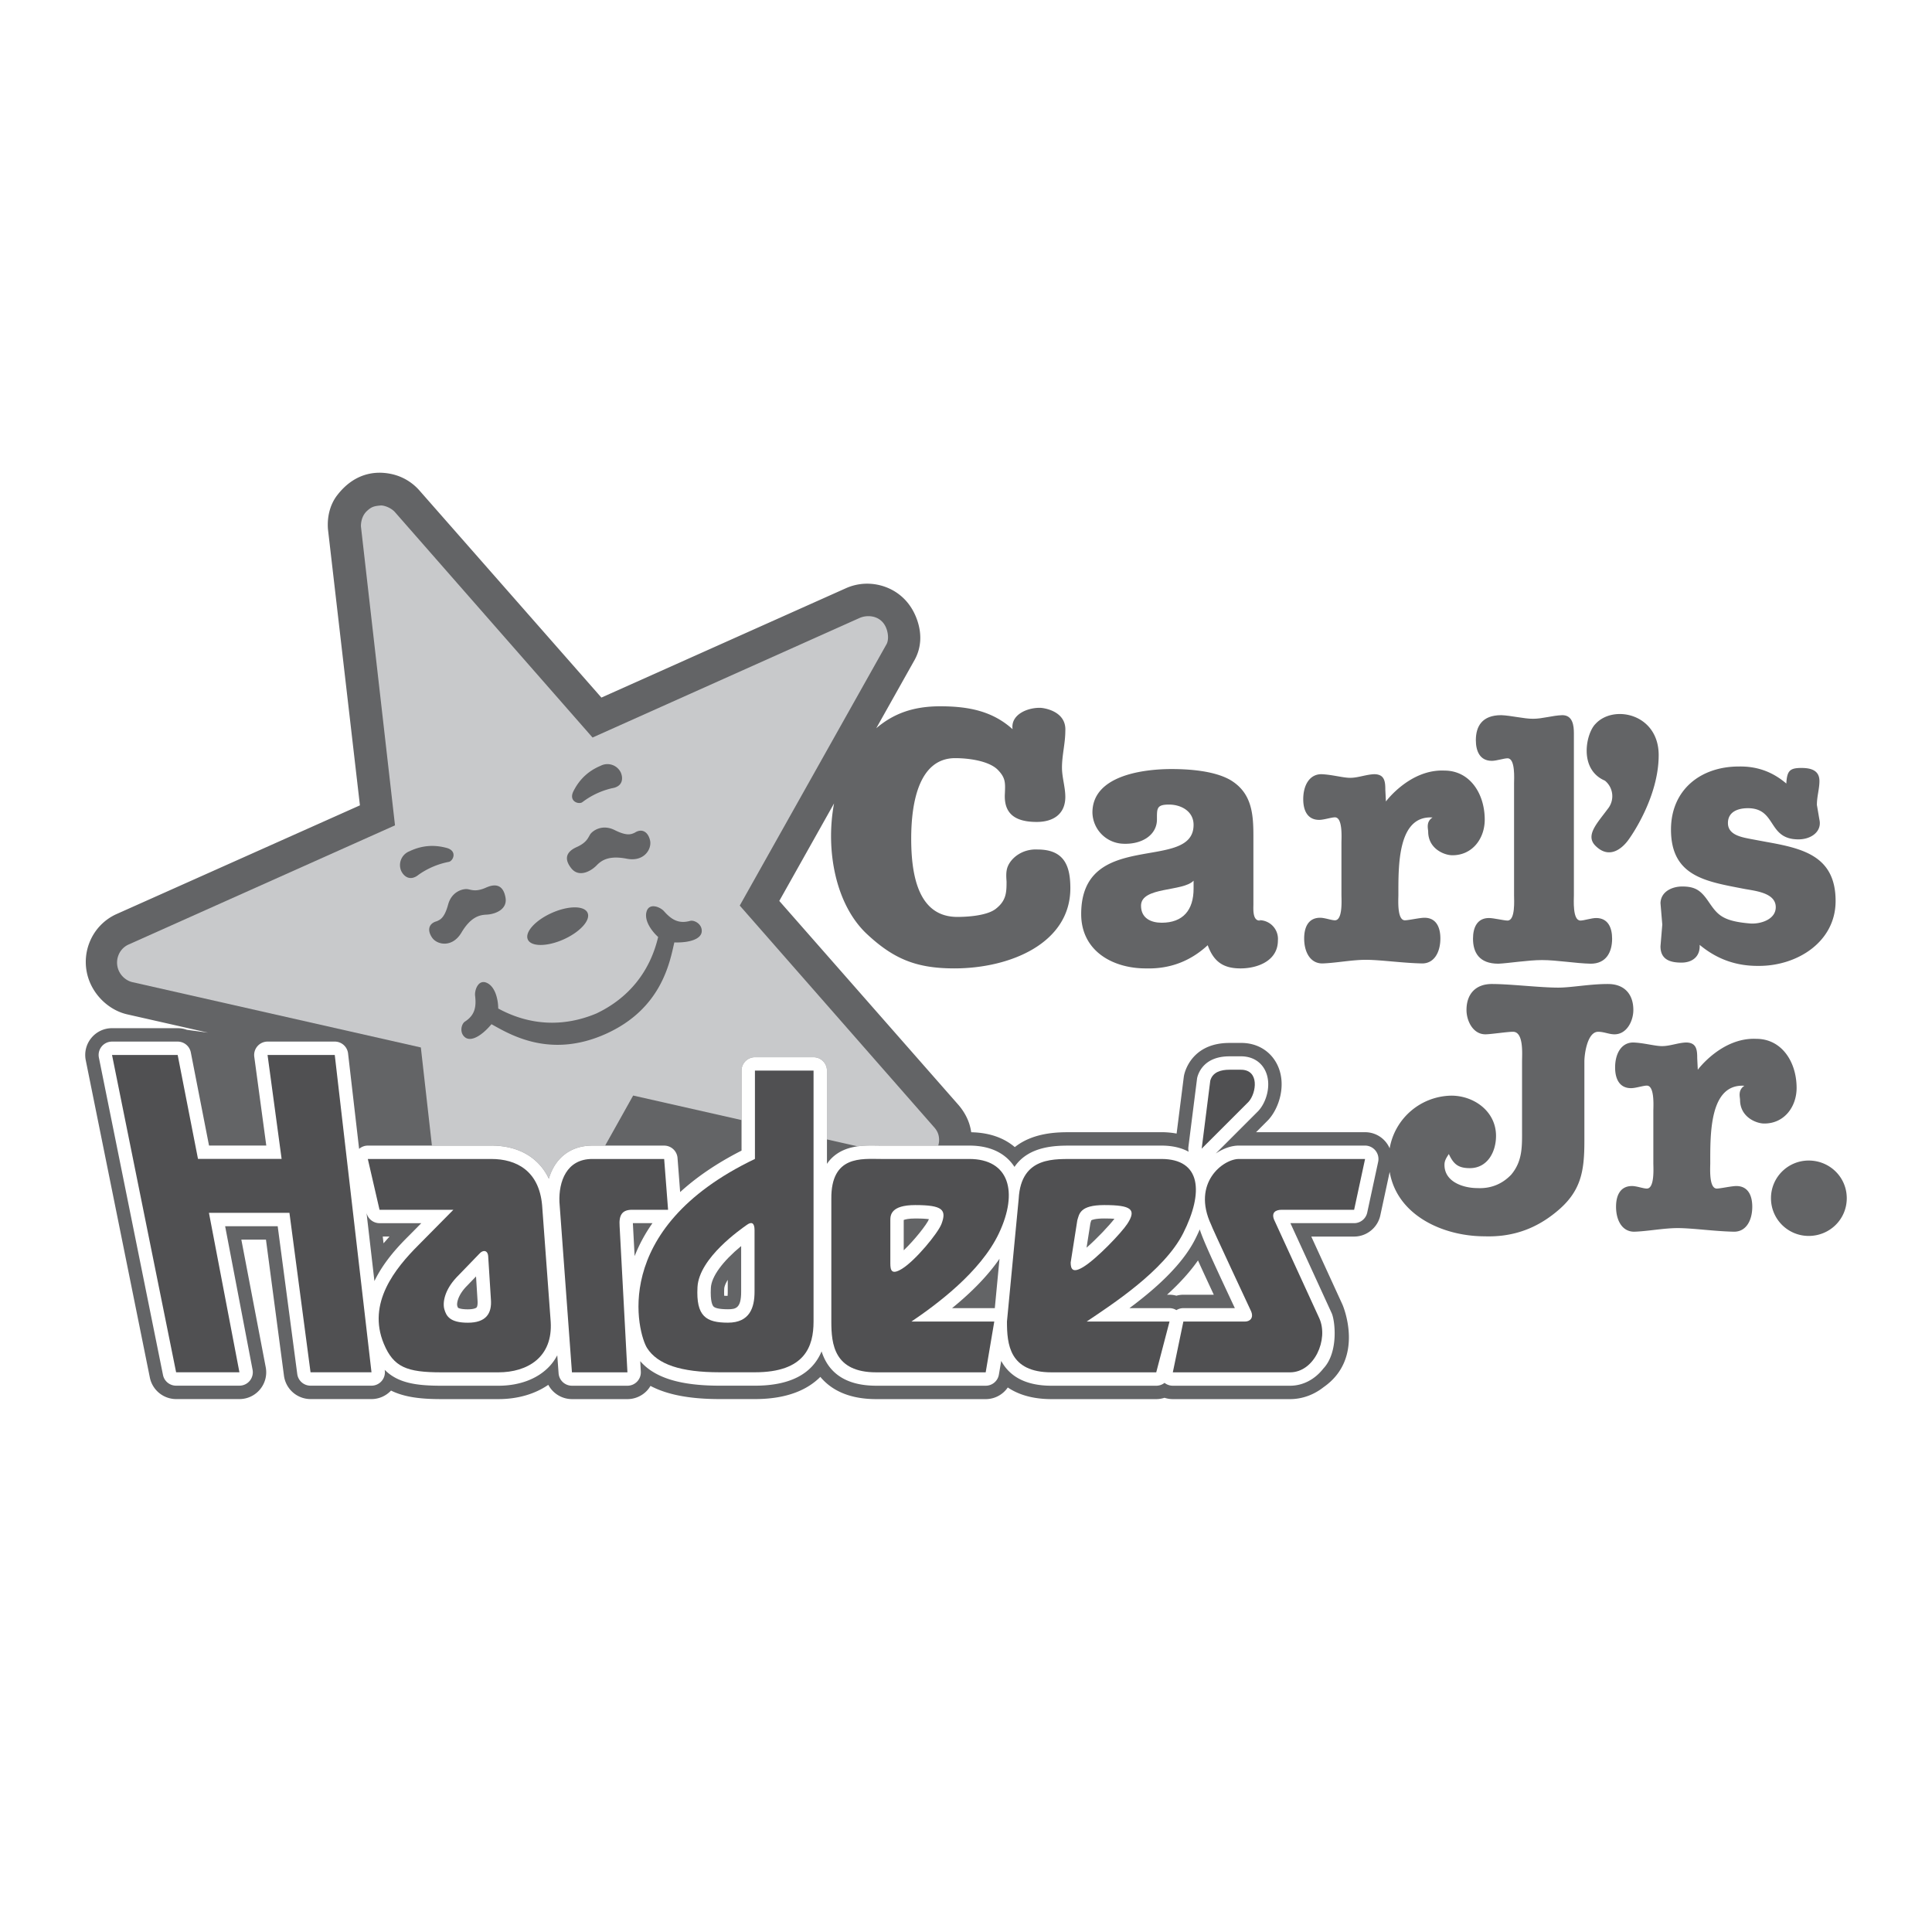
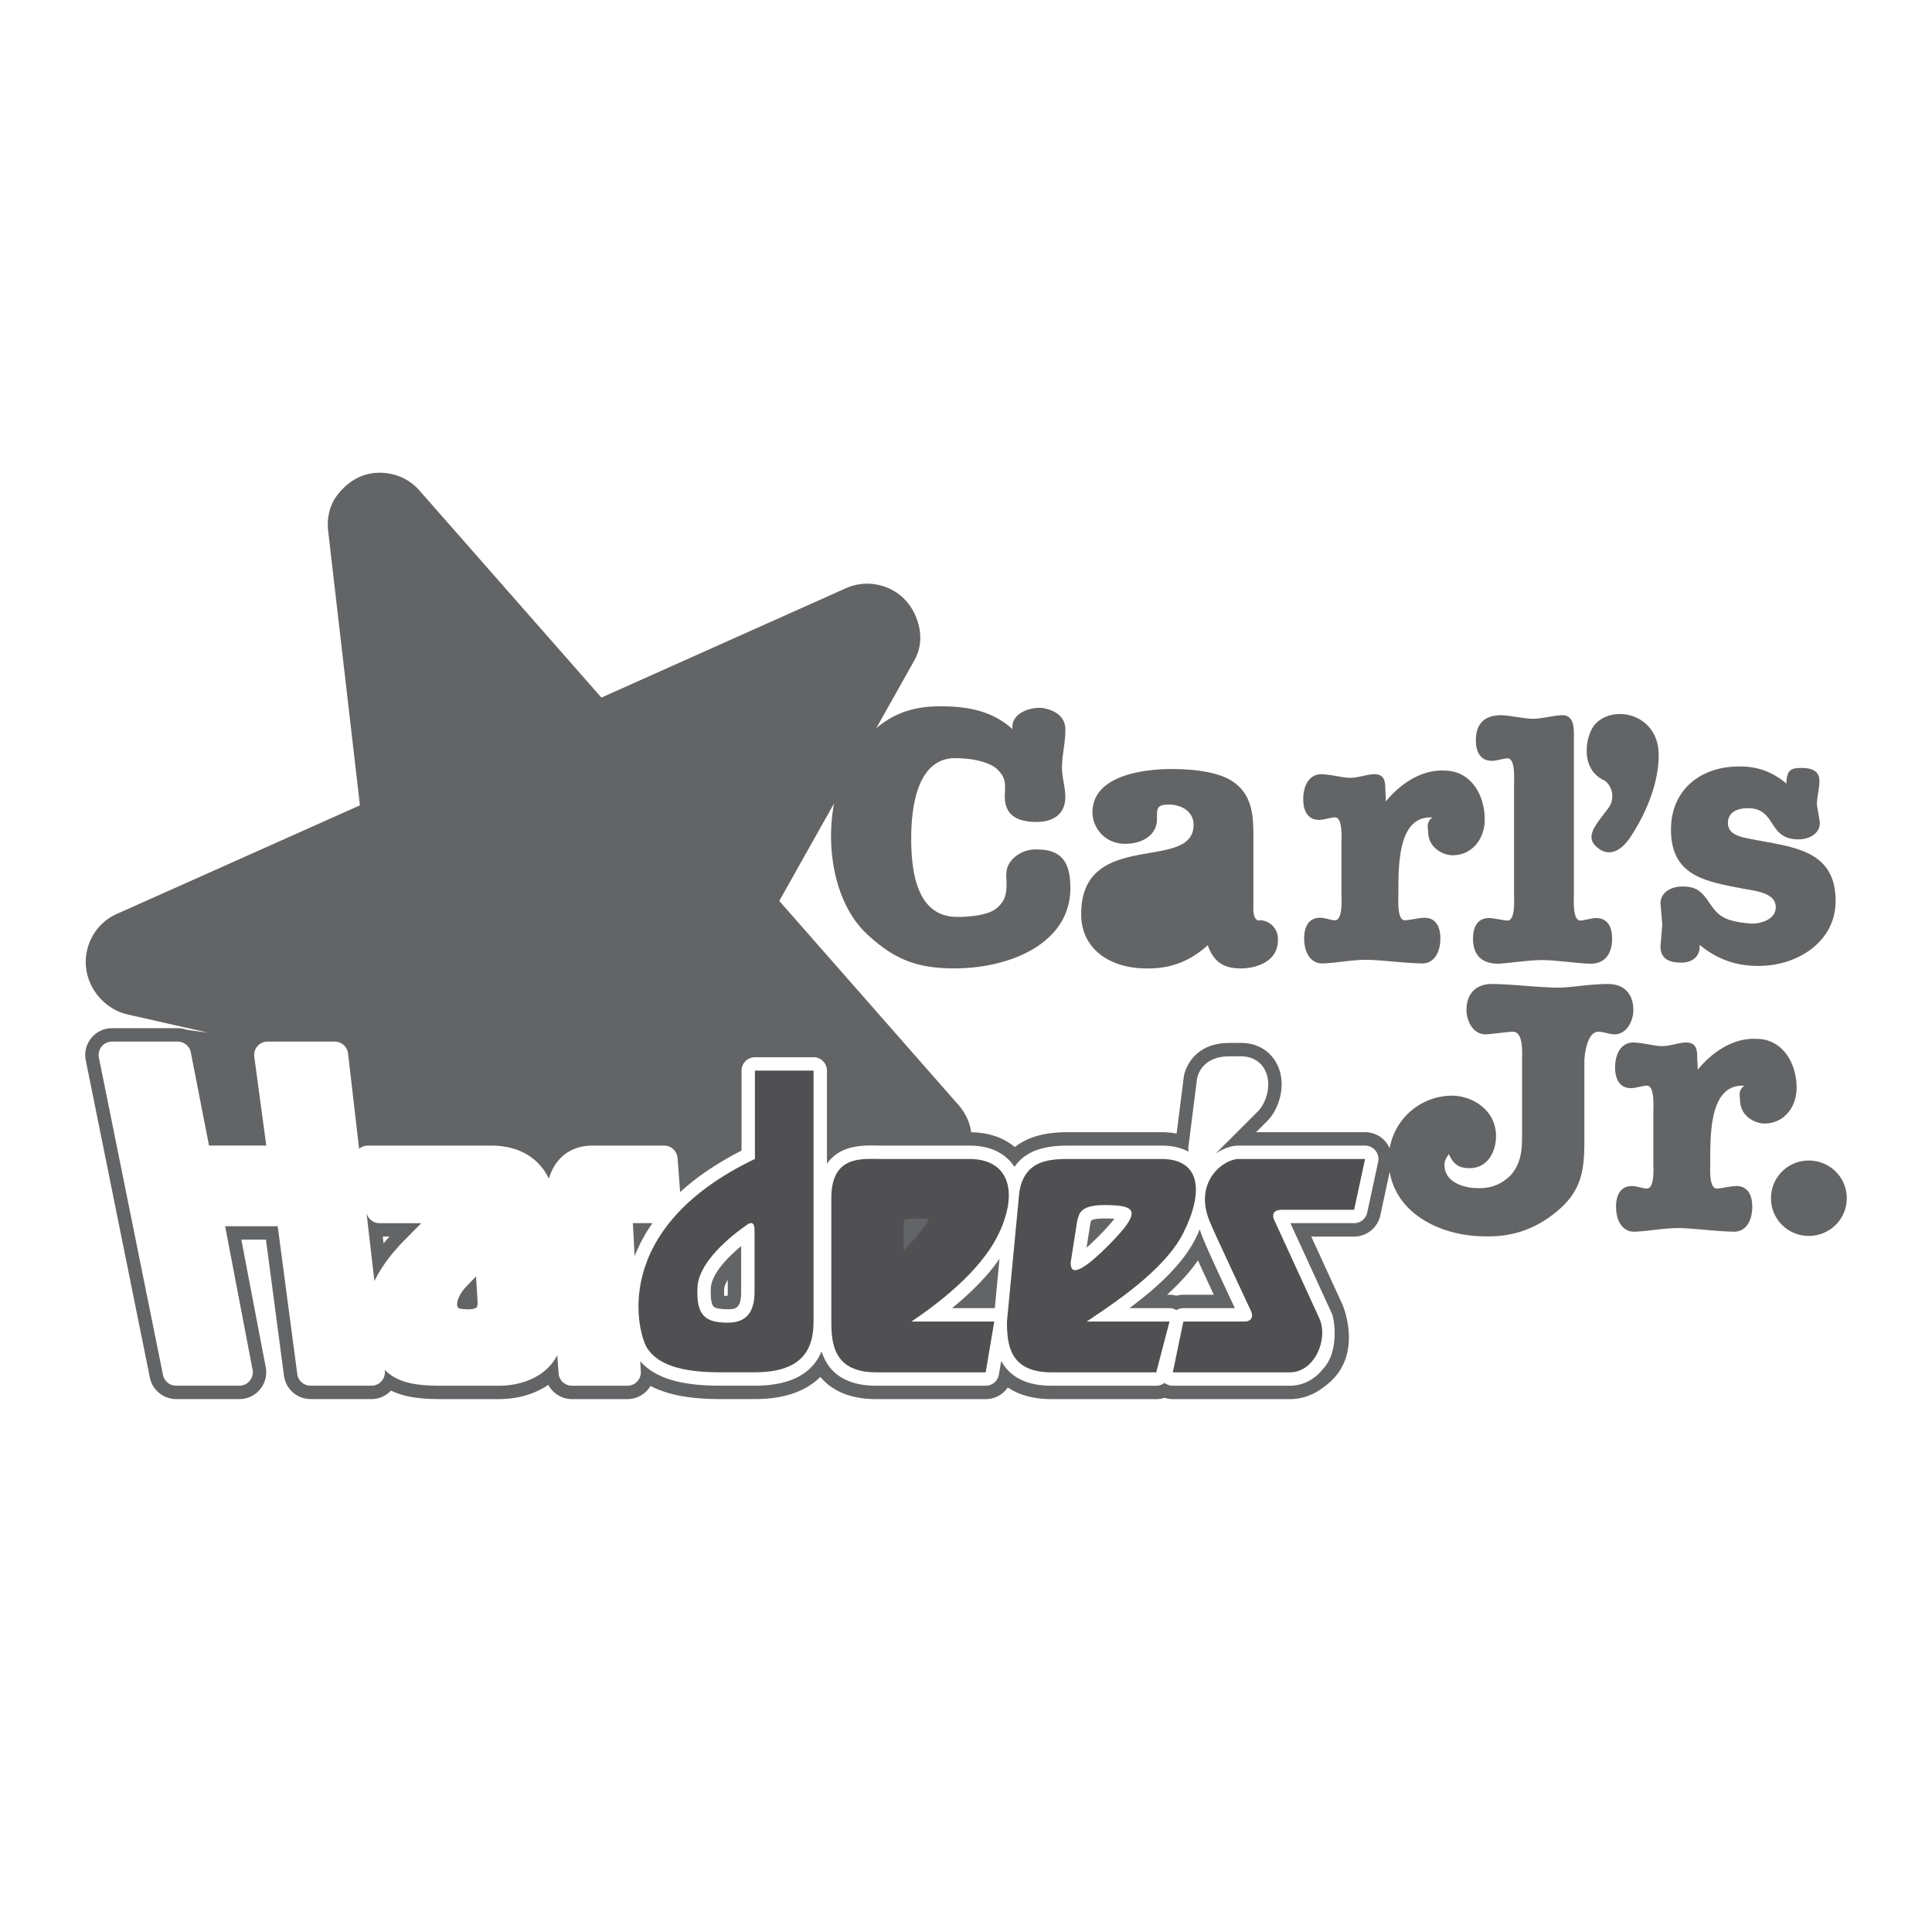
<svg xmlns="http://www.w3.org/2000/svg" width="2500" height="2500" viewBox="0 0 192.756 192.756">
  <g fill-rule="evenodd" clip-rule="evenodd">
    <path fill="#fff" d="M0 0h192.756v192.756H0V0z" />
    <path d="M160.43 98.174c-1.846 0-3.654.361-4.957.361-1.844 0-4.783-.361-6.629-.361-1.627 0-2.531 1.004-2.531 2.596 0 1.086.65 2.424 1.881 2.424.543 0 2.18-.254 2.758-.254 1.086 0 .904 2.242.904 2.967v6.734c0 1.699.072 3.182-1.084 4.557-.908.949-2.053 1.404-3.365 1.338-1.41 0-3.291-.615-3.291-2.314 0-.434.18-.688.434-1.086.471 1.014.941 1.41 2.098 1.41 1.736 0 2.611-1.59 2.611-3.219 0-2.459-2.213-4.014-4.455-4.014a6.345 6.345 0 0 0-6.158 5.258 2.662 2.662 0 0 0-2.451-1.611h-10.877c1.182-1.186 1.205-1.209 1.232-1.238 1.094-1.203 1.793-3.5.934-5.391-.664-1.459-2.068-2.311-3.73-2.277h-1.092c-3.391 0-4.293 2.344-4.488 3.062a2.587 2.587 0 0 0-.072.367l-.711 5.613a8.232 8.232 0 0 0-1.523-.137h-8.594c-.141.002-.309.002-.484.002-1.186-.002-3.672-.002-5.543 1.486-.93-.793-2.312-1.441-4.347-1.482a5.32 5.32 0 0 0-.19-.828c-.339-1.061-.986-1.787-1.148-1.971L77.75 89.886l5.464-9.73c-.869 4.636.137 10.085 3.271 13.026 2.673 2.495 4.935 3.435 8.735 3.435 5.597 0 11.569-2.531 11.569-7.993 0-2.17-.559-3.87-3.273-3.87-1.51-.078-2.633.833-2.979 1.715-.205.521-.131 1.145-.113 1.504 0 1.085-.041 1.88-1.043 2.676-.836.688-2.741.832-3.869.832-3.866 0-4.601-4.087-4.601-7.812 0-3.508.734-8.029 4.392-8.029 1.295 0 3.283.253 4.203 1.121.836.832.793 1.338.752 2.387-.125 1.953.918 2.857 3.174 2.857 1.713 0 2.855-.832 2.855-2.496 0-.977-.334-1.953-.334-2.929 0-1.23.334-2.423.334-3.653.121-1.987-2.145-2.299-2.498-2.307-1.299-.03-2.973.686-2.764 2.133-2.006-1.809-4.386-2.286-7.226-2.286-2.746 0-4.7.762-6.377 2.191l3.831-6.823c.651-1.186.724-2.508.296-3.839-.719-2.23-2.405-3.375-4.111-3.68a5.196 5.196 0 0 0-3.048.375L60.002 69.598 41.836 48.923a5.157 5.157 0 0 0-2.633-1.596c-1.834-.444-3.921-.056-5.569 2.094-.723.943-1.006 2.17-.914 3.373l3.19 27.556-24.359 10.881a5.183 5.183 0 0 0-2.561 2.653 5.26 5.26 0 0 0 .027 4.235c.702 1.568 2.135 2.742 3.693 3.088l8.048 1.822-2.118-.285a2.65 2.65 0 0 0-.913-.162h-6.55a2.66 2.66 0 0 0-2.068.98 2.666 2.666 0 0 0-.552 2.223l6.394 31.656a2.683 2.683 0 0 0 2.62 2.145h6.316c.8 0 1.55-.354 2.06-.971.509-.615.715-1.42.565-2.205l-2.434-12.732h2.457l1.798 13.586a2.682 2.682 0 0 0 2.649 2.322h6.082c.739 0 1.444-.311 1.948-.848 1.386.682 3.051.852 5.014.852h5.692c1.922 0 3.643-.5 4.986-1.426a2.683 2.683 0 0 0 2.359 1.426h5.536c.73 0 1.437-.303 1.939-.834.14-.146.26-.311.361-.484 1.684.889 3.943 1.314 6.911 1.314h3.509c3.303 0 5.306-.99 6.526-2.215 1.026 1.232 2.732 2.219 5.579 2.219h10.917c.91 0 1.721-.453 2.205-1.162 1.002.674 2.402 1.162 4.363 1.162h10.447c.281 0 .561-.047.828-.133.266.086.545.133.826.133h11.697c1.205 0 2.371-.424 3.344-1.191 4.211-2.926 1.891-8.23 1.891-8.23l-3.115-6.797h4.273c1.252 0 2.35-.887 2.613-2.109l.936-4.342c.736 4.328 5.305 6.426 9.48 6.426 2.703.088 5.037-.705 7.125-2.424 2.496-2.025 2.82-4.051 2.82-7.088v-7.928c0-.725.291-2.967 1.377-2.967.578 0 1.084.254 1.627.254 1.23 0 1.881-1.338 1.881-2.424.002-1.592-.902-2.596-2.529-2.596z" fill="#636466" />
    <path d="M120.973 116.564a1.338 1.338 0 0 1-.65.592 1.336 1.336 0 0 1-1.006-.572 1.332 1.332 0 0 1-.066-1.398 1.313 1.313 0 0 1 1.741.154c.188.383.188.838-.019 1.224z" fill="#fff" />
-     <path d="M54.76 117.602c.237-.801.616-1.49 1.131-2.025.807-.838 1.914-1.281 3.2-1.281h1.285l2.794-4.994 10.814 2.447v-4.934c0-.736.598-1.336 1.336-1.336h5.848c.738 0 1.336.6 1.336 1.336v6.863l3.054.691c.677-.096 1.342-.088 1.916-.078l.419.004h5.715c.096-.305.119-.646.036-1.012-.109-.479-.427-.793-.525-.906L73.805 90.349l14.668-26.12c.184-.408.151-.94 0-1.413-.276-.862-.934-1.274-1.652-1.334a2.228 2.228 0 0 0-1.096.189L59.118 73.583 39.379 51.066c-.404-.43-1.092-.664-1.42-.632-.589.056-.868.101-1.346.544-.452.419-.609 1.026-.603 1.539l3.399 29.828-26.581 11.89a1.935 1.935 0 0 0-1.034 1.133 2.002 2.002 0 0 0 .059 1.483c.255.57.762.988 1.324 1.131l28.811 6.523 1.104 9.789h5.926c2.727.001 4.746 1.2 5.742 3.308z" fill="#c8c9cb" />
    <path d="M132.846 130.98s-3.004-6.557-4.102-8.945h6.357c.631 0 1.174-.439 1.307-1.055l1.092-5.068a1.34 1.34 0 0 0-1.307-1.617h-12.592c-.754 0-1.57.295-2.303.791 1.18-1.18 4.227-4.227 4.262-4.264.818-.9 1.305-2.619.705-3.939-.441-.973-1.367-1.516-2.514-1.492h-1.092c-2.375 0-3.029 1.451-3.199 2.076a1.149 1.149 0 0 0-.035.184l-.859 6.783c-.02.164-.008.324.029.477-.66-.361-1.543-.615-2.73-.615h-8.566c-.154.004-.328.002-.514.002-1.379 0-4.133-.002-5.57 2.125-.631-.979-1.922-2.127-4.511-2.127h-8.81l-.419-.004c-.574-.01-1.238-.018-1.916.078-.91.127-1.842.441-2.607 1.201a3.935 3.935 0 0 0-.447.547v-9.302c0-.736-.599-1.336-1.336-1.336H75.32c-.738 0-1.336.6-1.336 1.336v7.981c-2.565 1.303-4.565 2.713-6.125 4.137l-.262-3.402a1.336 1.336 0 0 0-1.333-1.234H59.09c-1.286 0-2.393.443-3.2 1.281-.515.535-.894 1.225-1.131 2.025-.996-2.107-3.015-3.307-5.744-3.307H36.696c-.322 0-.627.119-.867.326l-1.102-9.52a1.338 1.338 0 0 0-1.328-1.184h-6.706a1.34 1.34 0 0 0-1.324 1.518l1.198 8.854h-5.713L19.038 105a1.337 1.337 0 0 0-1.312-1.08h-6.55a1.335 1.335 0 0 0-1.309 1.601l6.394 31.658c.125.623.674 1.07 1.31 1.07h6.316a1.338 1.338 0 0 0 1.313-1.586l-2.738-14.32h5.244l1.952 14.746c.088.664.654 1.16 1.325 1.16h6.082a1.336 1.336 0 0 0 1.328-1.488l-.011-.094c1.283 1.293 3.07 1.588 5.645 1.588h5.692c2.119 0 3.931-.688 5.102-1.938.31-.33.565-.701.778-1.098l.132 1.797a1.337 1.337 0 0 0 1.333 1.238H62.6c.367 0 .717-.15.97-.418.252-.266.384-.623.364-.99l-.056-1.043c1.439 1.664 3.986 2.447 7.934 2.447h3.509c3.478 0 5.698-1.152 6.649-3.422.551 1.729 1.942 3.426 5.457 3.426h10.917c.652 0 1.209-.471 1.316-1.113l.232-1.363c.734 1.352 2.176 2.477 5.02 2.477h10.447c.309 0 .598-.107.826-.287.234.184.525.287.828.287h11.697c1.277 0 2.465-.621 3.32-1.713 1.558-1.649 1.159-4.884.816-5.562z" fill="#fff" />
    <path d="M40.82 123.264c-.856.855-2.453 2.455-3.464 4.549l-.786-6.795c.146.596.68 1.018 1.296 1.018h4.167l-1.213 1.228zM63.317 125.322l-.165-3.08a2.821 2.821 0 0 1-.008-.207h1.953a15.542 15.542 0 0 0-1.78 3.287zM99.252 130.52c-.018-.002-.035-.006-.053-.006h-4.211c2.04-1.662 3.608-3.295 4.733-4.926l-.469 4.932z" fill="#636466" />
    <path d="M120.418 115.826a6.042 6.042 0 0 0-.389.445l-.012-.02a3.61 3.61 0 0 0-.223-.322c.214.016.427-.019.624-.103z" fill="#fff" />
    <path d="M118.064 130.514c-.254 0-.49.072-.695.199a1.315 1.315 0 0 0-.686-.199h-4c2.461-1.826 5.221-4.229 6.557-6.873.17-.334.32-.66.459-.982.348 1.094 1.336 3.23 3.502 7.855h-5.137zM56.233 93.723c-1.646.736-3.245.742-3.571.013-.326-.729.745-1.917 2.39-2.652 1.646-.736 3.245-.742 3.57-.013.327.728-.744 1.915-2.389 2.652zM59.936 76.396l.01-.005a1.48 1.48 0 0 1 1.984.667c.255.572.234 1.413-.88 1.586a7.781 7.781 0 0 0-2.954 1.393c-.368.256-1.413-.09-.867-1.13.603-1.18 1.484-1.999 2.707-2.511zM40.85 84.932c1.196-.57 2.395-.682 3.675-.344 1.139.285.701 1.295.265 1.399a7.774 7.774 0 0 0-3.008 1.272c-.872.715-1.513.171-1.769-.401l-.004-.01a1.48 1.48 0 0 1 .841-1.916zM43.574 91.913c.331-.148.767-.307 1.135-1.663.369-1.357 1.53-1.587 1.912-1.542.382.046.827.316 1.881-.155 1.054-.472 1.734-.162 1.935 1.013.2 1.175-1.031 1.653-1.918 1.689-.724.029-1.577.271-2.484 1.797-.908 1.525-2.415 1.225-2.915.509-.502-.715-.383-1.419.454-1.648zM63.323 83.081c.729-.47 1.333-.09 1.532.76.199.85-.581 2.174-2.323 1.833-1.742-.341-2.491.133-2.995.653-.618.638-1.796 1.236-2.538.304-.742-.933-.519-1.646.535-2.117 1.054-.472 1.15-.984 1.37-1.299.22-.315 1.166-1.027 2.423-.397 1.256.63 1.665.411 1.996.263zM60.418 103.162c-5.6 2.504-9.61 0-11.383-.977-.965 1.152-2.025 1.771-2.625 1.318-.6-.455-.385-1.346-.021-1.58 1-.646 1.143-1.479 1.012-2.584-.065-.549.324-1.699 1.206-1.262.881.436 1.103 1.818 1.101 2.541 3.132 1.705 6.506 1.875 9.795.496 3.221-1.531 5.343-4.16 6.161-7.631-.54-.48-1.423-1.566-1.161-2.515.262-.948 1.378-.472 1.744-.058.736.834 1.453 1.283 2.601.968.418-.115 1.226.319 1.164 1.069-.062.75-1.229 1.127-2.733 1.078-.455 1.974-1.261 6.633-6.861 9.137z" fill="#636466" />
-     <path d="M122.66 106.727h1.092c1.949-.039 1.6 2.34.82 3.197l-4.68 4.678.857-6.783c.235-.858 1.054-1.092 1.911-1.092zM66.264 115.631l.39 5.068h-3.587c-1.014 0-1.326.545-1.248 1.637l.78 14.582h-5.536l-1.248-16.998c-.079-2.027.702-4.289 3.275-4.289h7.174zM11.177 105.256h6.55l2.027 10.369h8.343l-1.403-10.369h6.705l3.665 31.656h-6.082l-2.105-15.906h-8.031l3.041 15.906h-6.316l-6.394-31.656zM49.718 136.918h-5.692c-3.431 0-4.756-.508-5.731-2.846-1.693-4.064 1.131-7.525 3.47-9.865l3.47-3.508h-7.369l-1.169-5.068h12.32c2.495 0 4.756 1.17 5.068 4.6l.857 11.619c.234 3.586-2.339 5.068-5.224 5.068z" fill="#505052" />
    <path d="M48.977 129.627l-.273-4.328c-.039-.506-.468-.701-.936-.154l-2.222 2.299c-1.209 1.287-1.403 2.535-1.209 3.197.195.662.546 1.326 2.34 1.326 1.793 0 2.417-.897 2.3-2.34z" fill="#fff" />
    <path d="M81.168 106.814v25.031c0 2.494-.858 5.068-5.848 5.068h-3.509c-3.898 0-6.199-.781-7.251-2.418-.877-1.365-3.899-11.852 10.76-18.869v-8.812h5.848z" fill="#505052" />
    <path d="M75.281 128.883v-6.16c0-.742-.312-.857-.78-.508-.545.391-4.756 3.275-4.912 6.199-.156 2.924.858 3.549 3.041 3.549s2.651-1.522 2.651-3.08z" fill="#fff" />
    <path d="M90.934 131.85h8.265l-.857 5.068H87.425c-4.211 0-4.483-2.807-4.483-5.068v-12.242c-.039-4.367 3.041-3.977 4.951-3.977h8.811c3.976 0 4.914 3.275 2.962 7.408-1.844 3.91-6.315 7.174-8.732 8.811z" fill="#505052" />
-     <path d="M91.324 120.23c-2.456 0-2.495 1.014-2.495 1.521v4.289c0 .701.121 1.193 1.169.545 1.326-.818 3.587-3.547 3.938-4.482.524-1.398.117-1.873-2.612-1.873z" fill="#fff" />
    <path d="M108.418 131.85h8.266l-1.326 5.068H104.91c-4.211 0-4.445-2.807-4.445-5.068l1.17-12.242c.234-4.367 3.781-3.938 5.691-3.977h8.539c3.977 0 4.242 3.328 2.182 7.408-1.91 3.781-7.211 7.174-9.629 8.811z" fill="#505052" />
    <path d="M110.172 120.23c-2.455 0-2.494.898-2.689 1.521l-.662 4.211c0 .701.236 1.076 1.285.428 1.326-.818 3.783-3.391 4.367-4.287.933-1.431.429-1.873-2.301-1.873z" fill="#fff" />
    <path d="M124.809 130.797s-4.016-8.578-3.977-8.615c-1.949-4.172 1.209-6.551 2.77-6.551h12.592l-1.092 5.068h-7.213c-.623 0-1.053.273-.779.975l4.523 9.863c.936 2.105-.508 5.381-2.924 5.381h-11.697l1.053-5.068h6.16c.468 0 .896-.352.584-1.053z" fill="#505052" />
    <path d="M138.551 135.58c0 .488-.172.906-.516 1.252-.346.348-.762.52-1.252.52-.488 0-.906-.172-1.248-.52a1.712 1.712 0 0 1-.514-1.252c0-.486.174-.902.518-1.248a1.7 1.7 0 0 1 1.244-.514c.49 0 .906.172 1.252.514a1.7 1.7 0 0 1 .516 1.248z" fill="#fff" />
    <path d="M136.783 134.057c-.418 0-.775.148-1.072.447-.295.297-.443.654-.443 1.076s.146.783.439 1.082c.297.299.654.447 1.076.447s.781-.148 1.076-.447.441-.66.441-1.082-.146-.779-.441-1.076a1.46 1.46 0 0 0-1.076-.447z" fill="#fff" />
    <path d="M136.072 136.545h.34v-.766h.27c.182 0 .309.021.381.062.121.072.184.221.184.445v.154l.006.062.006.021.004.02h.32l-.012-.025a.32.32 0 0 1-.018-.1c-.002-.053-.004-.1-.004-.145v-.143a.533.533 0 0 0-.105-.301.47.47 0 0 0-.336-.189.768.768 0 0 0 .283-.094c.125-.082.189-.211.189-.383 0-.244-.1-.408-.301-.492-.113-.045-.289-.068-.529-.068h-.678v1.942z" fill="#fff" />
    <path d="M137.246 135.195c0-.143-.043-.236-.129-.285s-.225-.072-.414-.072h-.291v.703h.309a.962.962 0 0 0 .324-.043c.133-.053.201-.154.201-.303zM98.775 111.912c-1.148 0-2.123-.885-2.123-2.094 0-1.199.974-2.082 2.123-2.082 1.141 0 2.113.883 2.113 2.082.001 1.209-.972 2.094-2.113 2.094z" fill="#fff" />
    <path d="M97.072 109.818c0 1.006.748 1.744 1.703 1.744.947 0 1.693-.738 1.693-1.744 0-.988-.746-1.734-1.693-1.734-.955 0-1.703.746-1.703 1.734z" fill="#fff" />
    <path d="M98.334 109.984v1.043h-.365v-2.408h.918c.57 0 .852.211.852.686 0 .43-.27.619-.625.662l.686 1.061h-.408l-.637-1.043h-.421v-.001z" fill="#fff" />
    <path d="M98.334 109.674h.438c.309 0 .586-.021.586-.391 0-.299-.271-.354-.525-.354h-.498v.745h-.001z" fill="#fff" />
    <path d="M125.053 90.18c0 .47-.109 1.664.615 1.664.289 0-.27-.036.02-.036a1.865 1.865 0 0 1 1.808 2.026c0 2.025-2.025 2.784-3.725 2.784-1.664 0-2.662-.614-3.277-2.314-1.748 1.615-3.805 2.384-6.186 2.314-3.291 0-6.438-1.735-6.438-5.424 0-8.572 11.213-4.123 11.213-8.897 0-1.375-1.266-2.027-2.459-2.025-1.244.002-1.195.396-1.195 1.483 0 1.586-1.555 2.535-3.449 2.421a3.181 3.181 0 0 1-2.988-3.108c0-3.726 5.137-4.34 7.885-4.34 1.809 0 4.27.181 5.861 1.084 2.133 1.266 2.314 3.328 2.314 5.57v6.798h.001z" fill="#636466" />
-     <path d="M119.084 88.661v-.796c-1.049 1.121-5.244.579-5.244 2.496 0 1.266 1.012 1.7 2.061 1.7 2.134 0 3.183-1.267 3.183-3.4z" fill="#fff" />
    <path d="M157.027 89.312c0 .47-.145 2.532.652 2.532.361 0 1.1-.253 1.57-.253 1.193 0 1.592.976 1.592 2.061 0 1.375-.615 2.497-2.135 2.497-1.557-.037-3.379-.363-4.863-.363-1.373 0-3.408.326-4.35.363-1.916 0-2.531-1.122-2.531-2.497 0-1.085.398-2.061 1.592-2.061.471 0 1.492.253 1.854.253.795 0 .65-2.062.65-2.532V78.187c0-.47.145-2.531-.65-2.531-.361 0-1.1.253-1.57.253-1.195 0-1.592-.977-1.592-2.062 0-1.374.615-2.495 2.531-2.495.977.036 2.258.361 3.162.361.977 0 1.918-.326 2.93-.361 1.051 0 1.158 1.049 1.158 1.809v16.151z" fill="#636466" />
    <path d="M159.176 72.232c1.789-1.978 6.311-1.036 6.311 3.108s-2.691 8.035-3.107 8.571c-.66.847-1.885 1.79-3.203.471-1.041-1.041.188-2.26 1.225-3.673a1.999 1.999 0 0 0-.268-2.813l-.016-.012c-2.638-1.131-1.884-4.71-.942-5.652zM178.221 78.175c.072-1.266.338-1.556 1.496-1.556.867 0 1.809.181 1.809 1.302 0 .795-.254 1.519-.254 2.387l.254 1.483c.254 1.121-.76 1.953-2.098 1.953-3.111 0-2.146-3.11-5.043-3.11-.922 0-1.988.315-1.988 1.483 0 1.194 1.373 1.411 2.279 1.591l1.555.29c3.654.651 6.908 1.411 6.908 5.895 0 4.087-3.834 6.474-7.631 6.474-2.26.031-4.195-.654-5.934-2.098.072 1.121-.688 1.771-1.809 1.771s-2.098-.289-2.098-1.626l.18-2.17-.18-2.135c.035-1.157 1.156-1.663 2.17-1.663 1.338 0 1.881.434 2.605 1.483.895 1.297 1.324 1.968 4.158 2.206.977.082 2.568-.362 2.568-1.627 0-1.483-2.17-1.628-3.254-1.845-3.727-.724-7.199-1.229-7.199-5.895 0-3.943 2.93-6.293 6.764-6.293 1.812-.036 3.367.522 4.742 1.7zM184.252 119.547c0 2.098-1.699 3.762-3.799 3.762-2.061 0-3.762-1.664-3.762-3.762s1.701-3.76 3.762-3.76c2.1 0 3.799 1.662 3.799 3.76zM175.227 103.645c2.533 0 4.021 2.295 4.021 4.898 0 1.881-1.236 3.576-3.262 3.551-.779-.012-2.373-.643-2.381-2.357-.004-.287-.238-.971.434-1.41-3.49-.219-3.406 4.832-3.406 7.725 0 .471-.145 2.531.652 2.531.361 0 1.477-.252 1.947-.252 1.193 0 1.592.977 1.592 2.061 0 1.375-.615 2.496-1.809 2.496-1.955-.037-4.154-.361-5.639-.361-1.373 0-3.031.324-4.334.361-1.193 0-1.809-1.121-1.809-2.496 0-1.084.398-2.061 1.592-2.061.471 0 1.115.252 1.477.252.797 0 .652-2.061.652-2.531v-5.207c0-.471.145-2.533-.652-2.533-.361 0-1.1.254-1.57.254-1.193 0-1.592-.977-1.592-2.062 0-1.373.615-2.494 1.809-2.494 1.049.035 2.15.361 2.873.361.795 0 1.555-.326 2.387-.361 1.051 0 1.123.723 1.123 1.555l.057 1.166c0-.004 2.392-3.245 5.838-3.086zM144.111 76.881c2.533 0 4.021 2.293 4.021 4.897 0 1.882-1.236 3.577-3.264 3.55-.777-.011-2.371-.641-2.379-2.357-.004-.288-.24-.972.434-1.41-3.49-.22-3.406 4.831-3.406 7.725 0 .47-.145 2.532.65 2.532.363 0 1.479-.253 1.949-.253 1.193 0 1.59.977 1.59 2.062 0 1.375-.613 2.496-1.809 2.496-1.953-.036-4.152-.362-5.637-.362-1.375 0-3.031.326-4.334.362-1.193 0-1.809-1.121-1.809-2.496 0-1.085.398-2.062 1.592-2.062.471 0 1.115.253 1.477.253.795 0 .65-2.062.65-2.532v-5.208c0-.47.145-2.532-.65-2.532-.361 0-1.1.253-1.57.253-1.193 0-1.592-.977-1.592-2.061 0-1.375.615-2.496 1.809-2.496 1.049.036 2.148.362 2.873.362.795 0 1.555-.326 2.387-.362 1.049 0 1.121.724 1.121 1.555l.059 1.167c0-.001 2.393-3.241 5.838-3.083z" fill="#636466" />
    <path d="M118.064 129.176c-.234 0-.469.033-.695.096a2.582 2.582 0 0 0-.686-.096h-.248c1.285-1.168 2.309-2.305 3.088-3.424.402.896.922 2.018 1.578 3.424h-3.037z" fill="#fff" />
    <path d="M108.406 124.48l.383-2.438.025-.082c.02-.072.047-.166.066-.211.068-.039.379-.182 1.291-.182.438 0 .768.012 1.018.029-.519.675-1.746 1.98-2.783 2.884zM90.165 124.742v-2.99-.033c.131-.055.457-.15 1.158-.15.676 0 1.098.031 1.359.068-.185.484-1.438 2.084-2.517 3.105zM73.945 128.883c0 1.621-.521 1.742-1.315 1.742-.976 0-1.323-.15-1.442-.275-.104-.109-.336-.51-.264-1.865.061-1.127 1.167-2.635 3.021-4.166v4.564z" fill="#636466" />
    <path d="M72.608 128.883c0 .176-.007.307-.018.406a11.522 11.522 0 0 1-.335-.01 6.45 6.45 0 0 1 .003-.723c.009-.174.109-.471.35-.865v1.192z" fill="#fff" />
    <path d="M46.507 128.373l.987-1.023.148 2.361c.035.436-.028.662-.092.732-.08.086-.356.188-.874.188-.773 0-.97-.15-.977-.154a.775.775 0 0 1-.081-.213c-.043-.153-.02-.924.889-1.891z" fill="#636466" />
    <path d="M38.266 124.045l-.078-.674h.671c-.192.209-.39.434-.593.674z" fill="#fff" />
  </g>
</svg>